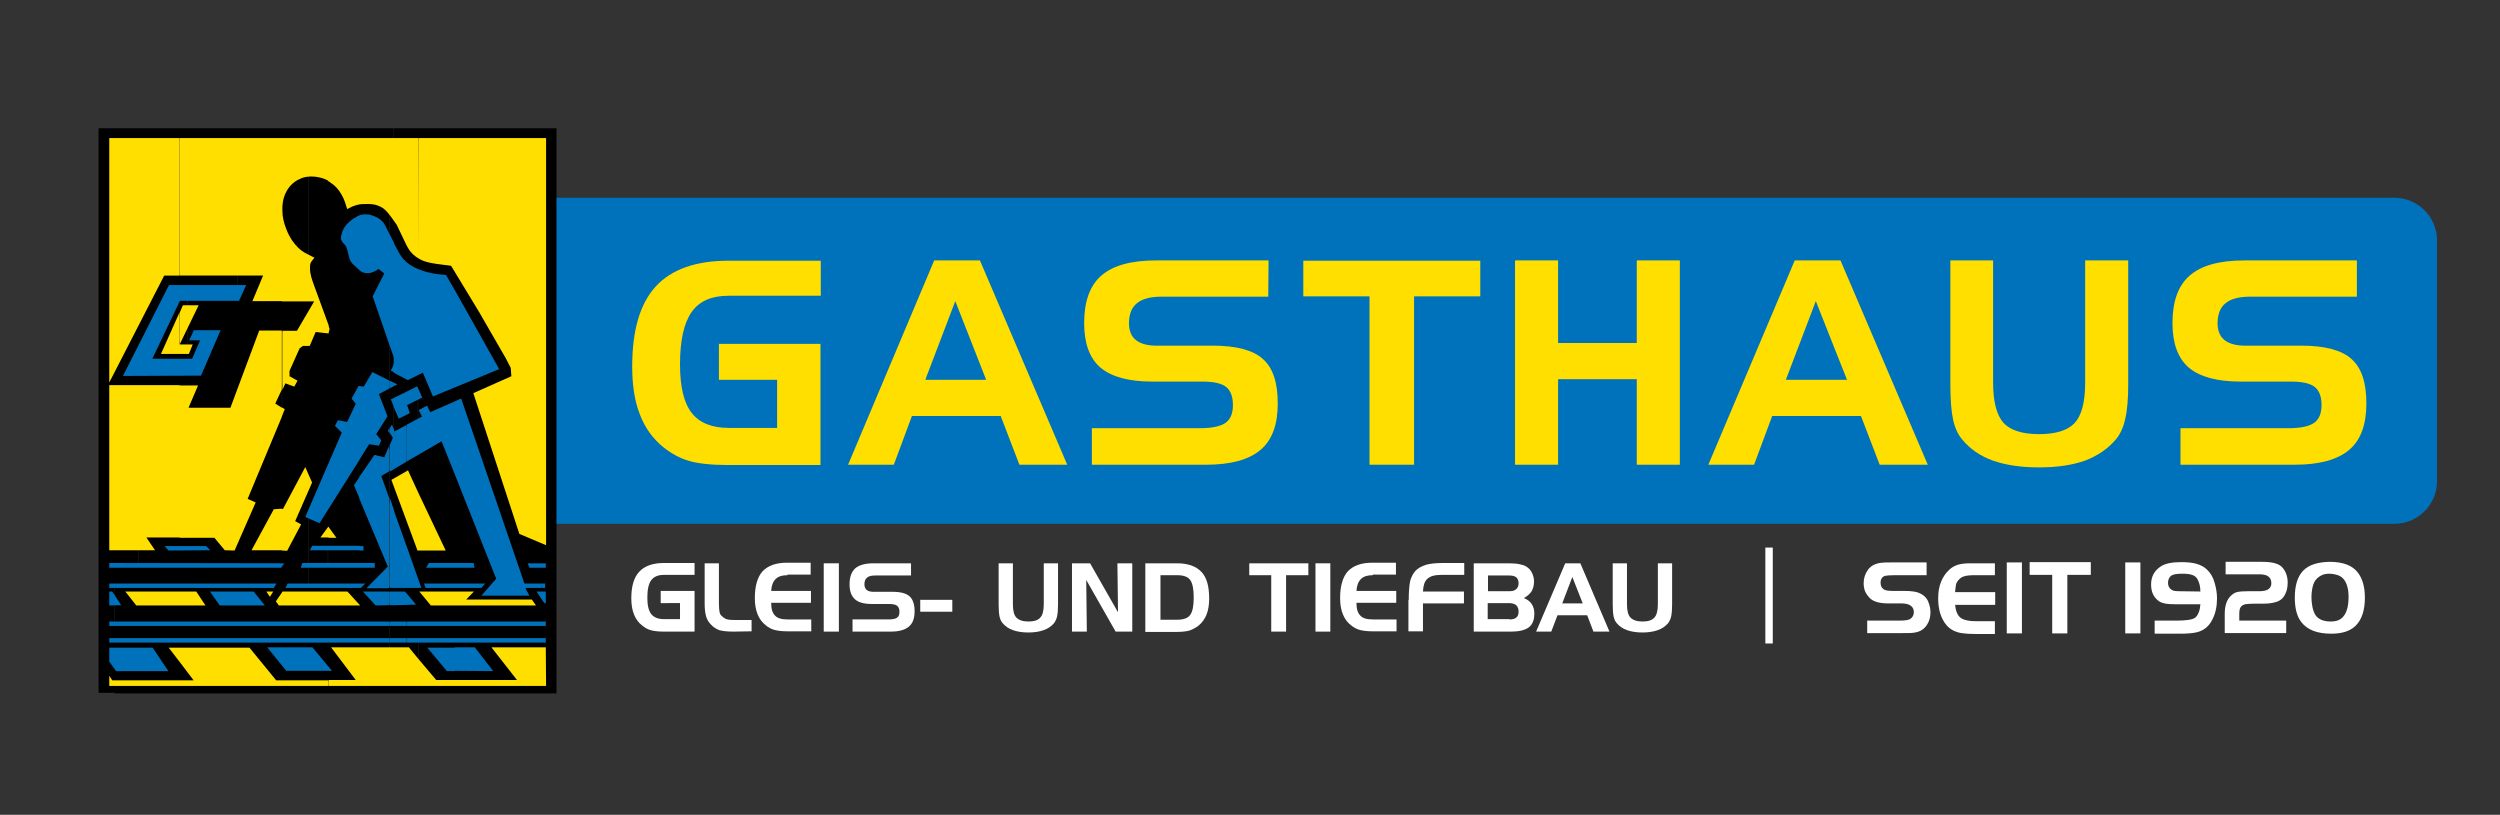
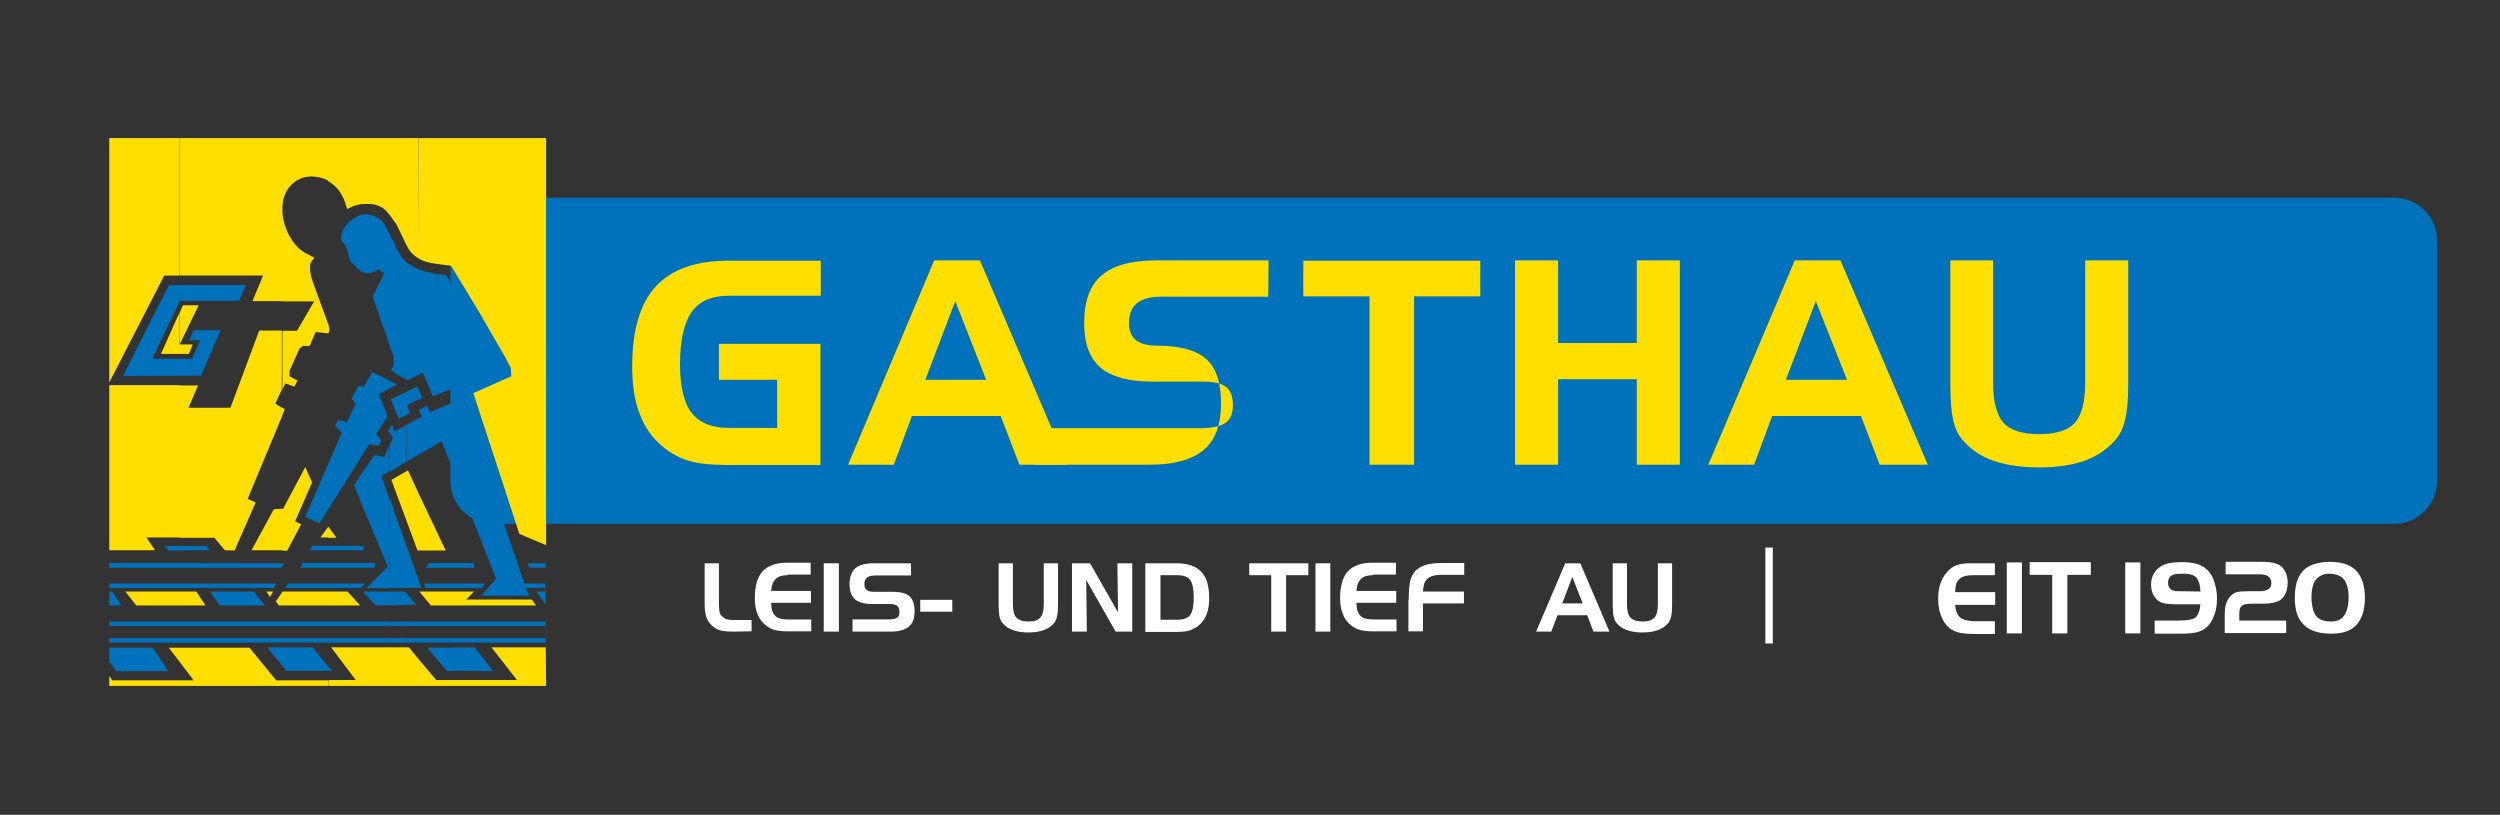
<svg xmlns="http://www.w3.org/2000/svg" version="1.1" id="Ebene_1" x="0px" y="0px" viewBox="0 0 841.9 274.4" style="enable-background:new 0 0 841.9 274.4;" xml:space="preserve">
  <rect x="0" y="0" width="841.9" height="274.4" fill="#333333" stroke="none" />
  <style type="text/css">
	.st0{fill:#0072BB;}
	.st1{fill:#FFDF00;}
	.st2{fill:#FFFFFF;}
	.st3{fill:#0072BC;}
</style>
  <path class="st0" d="M151.7,162c0,8,6.5,14.4,14.4,14.4h640.2c8,0,14.4-6.5,14.4-14.4V81c0-8-6.5-14.4-14.4-14.4H166.1  c-8,0-14.4,6.5-14.4,14.4L151.7,162L151.7,162z" />
  <path class="st1" d="M242.1,127.9v-12.1h34.2v40.8h-31.1c-5.7,0-10.2-0.5-13.2-1.4c-3.1-0.9-6-2.5-8.6-4.6c-3.5-2.8-6.2-6.5-7.9-11  c-1.8-4.5-2.6-9.9-2.6-16.2c0-12.1,2.6-21.1,7.9-26.9c5.3-5.8,13.5-8.7,24.5-8.7h31.1v11.8h-31.1c-5.7,0-9.8,1.8-12.4,5.5  c-2.6,3.7-3.9,9.6-3.9,17.6c0,7.5,1.3,13,3.9,16.3c2.6,3.4,6.8,5.1,12.5,5.1h16.3v-16.2L242.1,127.9L242.1,127.9z" />
  <path class="st1" d="M314.6,87.7H330l29.4,68.8h-16.1l-6.3-16.4h-29.9l-6.1,16.4h-15.4L314.6,87.7z M321.7,101.4l-10.1,26.5h20.5  L321.7,101.4z" />
-   <path class="st1" d="M427.1,99.9h-35.8c-3.8,0-6.6,0.7-8.4,2.2c-1.8,1.4-2.7,3.7-2.7,6.8c0,2.5,0.8,4.4,2.3,5.6s3.8,1.9,6.8,1.9  h19.1c7.9,0,13.6,1.5,16.9,4.5c3.4,3,5,8,5,15c0,7.1-1.9,12.3-5.8,15.6s-10,5-18.3,5h-38.5v-12.3H404c4.1,0,7-0.6,8.7-1.8  s2.5-3.2,2.5-6c0-2.9-0.8-4.9-2.3-6.1c-1.5-1.2-4.2-1.8-7.9-1.8h-17c-7.9,0-13.7-1.6-17.4-4.7c-3.7-3.2-5.5-8.2-5.5-15  c0-7.3,1.9-12.6,5.8-16s10-5.1,18.4-5.1h37.9L427.1,99.9L427.1,99.9z" />
+   <path class="st1" d="M427.1,99.9h-35.8c-3.8,0-6.6,0.7-8.4,2.2c-1.8,1.4-2.7,3.7-2.7,6.8c0,2.5,0.8,4.4,2.3,5.6s3.8,1.9,6.8,1.9  c7.9,0,13.6,1.5,16.9,4.5c3.4,3,5,8,5,15c0,7.1-1.9,12.3-5.8,15.6s-10,5-18.3,5h-38.5v-12.3H404c4.1,0,7-0.6,8.7-1.8  s2.5-3.2,2.5-6c0-2.9-0.8-4.9-2.3-6.1c-1.5-1.2-4.2-1.8-7.9-1.8h-17c-7.9,0-13.7-1.6-17.4-4.7c-3.7-3.2-5.5-8.2-5.5-15  c0-7.3,1.9-12.6,5.8-16s10-5.1,18.4-5.1h37.9L427.1,99.9L427.1,99.9z" />
  <path class="st1" d="M461.1,99.8h-22.2v-12h59.6v12h-22.3v56.7h-15V99.8H461.1z" />
  <path class="st1" d="M524.7,87.7v27.8h26.5V87.7h14.5v68.8h-14.5v-28.8h-26.5v28.8h-14.5V87.7H524.7z" />
  <path class="st1" d="M604.4,87.7h15.4l29.4,68.8H633l-6.3-16.4h-29.9l-6.1,16.4h-15.4L604.4,87.7z M611.5,101.4l-10.1,26.5H622  L611.5,101.4z" />
  <path class="st1" d="M671.2,87.7v41.2c0,6.4,1.2,10.9,3.5,13.5c2.3,2.5,6.3,3.8,12,3.8s9.7-1.3,12-3.8s3.5-7,3.5-13.5V87.7h14.5  v41.6c0,4.9-0.3,8.8-1,11.7c-0.6,2.9-1.7,5.2-3.1,6.9c-2.7,3.2-6.2,5.6-10.4,7.2c-4.2,1.5-9.3,2.3-15.5,2.3s-11.4-0.8-15.6-2.3  c-4.2-1.5-7.7-3.9-10.4-7.2c-1.4-1.7-2.4-3.9-3-6.7s-0.9-6.8-0.9-11.9V87.7H671.2z" />
-   <path class="st1" d="M793.7,99.9h-35.8c-3.8,0-6.6,0.7-8.4,2.2c-1.8,1.4-2.7,3.7-2.7,6.8c0,2.5,0.8,4.4,2.3,5.6s3.8,1.9,6.8,1.9H775  c7.9,0,13.6,1.5,16.9,4.5c3.4,3,5,8,5,15c0,7.1-1.9,12.3-5.8,15.6c-3.9,3.3-10,5-18.3,5h-38.5v-12.3h36.3c4.1,0,7-0.6,8.7-1.8  s2.5-3.2,2.5-6c0-2.9-0.8-4.9-2.3-6.1c-1.5-1.2-4.2-1.8-7.9-1.8h-17.1c-7.9,0-13.7-1.6-17.4-4.7c-3.7-3.2-5.5-8.2-5.5-15  c0-7.3,1.9-12.6,5.8-16c3.9-3.4,10-5.1,18.4-5.1h37.9L793.7,99.9L793.7,99.9z" />
-   <path class="st2" d="M222.5,203.1V199h11.4v13.7h-10.4c-1.9,0-3.4-0.2-4.4-0.5s-2-0.8-2.9-1.6c-1.2-0.9-2.1-2.2-2.7-3.7  c-0.6-1.5-0.9-3.3-0.9-5.4c0-4.1,0.9-7.1,2.7-9s4.5-2.9,8.2-2.9h10.4v4h-10.4c-1.9,0-3.3,0.6-4.2,1.8s-1.3,3.2-1.3,5.9  c0,2.5,0.4,4.3,1.3,5.5c0.9,1.1,2.3,1.7,4.2,1.7h5.5v-5.4H222.5z" />
  <path class="st2" d="M247,212.7c-2.2,0-3.8-0.2-4.8-0.5c-1-0.4-2-1-2.8-1.9c-0.8-0.8-1.3-1.7-1.6-2.7s-0.5-2.4-0.5-4.2v-13.7h4.8  v13.5c0,1.3,0.1,2.3,0.2,2.8c0.1,0.6,0.3,1,0.6,1.3c0.5,0.5,1,0.9,1.7,1.2c0.7,0.2,1.6,0.3,2.8,0.3h5.7v3.8L247,212.7L247,212.7z" />
  <path class="st2" d="M265.2,193.7c-1.8,0-3.1,0.4-4,1.3c-0.9,0.9-1.4,2.2-1.5,4h13.4v4h-13.4c0,2,0.4,3.4,1.3,4.3  c0.8,0.9,2.2,1.3,4.2,1.3h8v4H265c-1.8,0-3.2-0.2-4.3-0.5c-1-0.3-2-0.8-2.9-1.6c-1.2-0.9-2.1-2.2-2.7-3.7c-0.6-1.5-0.9-3.3-0.9-5.4  c0-4.1,0.9-7.1,2.6-9c1.8-1.9,4.5-2.9,8.2-2.9h8v4h-7.8V193.7z" />
  <path class="st2" d="M282.5,212.7h-5.1v-23h5.1V212.7z" />
  <path class="st2" d="M306.8,193.8h-12c-1.3,0-2.2,0.2-2.8,0.7c-0.6,0.5-0.9,1.2-0.9,2.3c0,0.8,0.3,1.5,0.8,1.9s1.3,0.6,2.3,0.6h6.4  c2.7,0,4.5,0.5,5.7,1.5c1.1,1,1.7,2.7,1.7,5c0,2.4-0.6,4.1-1.9,5.2c-1.3,1.1-3.3,1.7-6.1,1.7h-12.9v-4.1h12.1c1.4,0,2.4-0.2,2.9-0.6  c0.6-0.4,0.8-1.1,0.8-2c0-1-0.3-1.6-0.8-2s-1.4-0.6-2.7-0.6h-5.7c-2.7,0-4.6-0.5-5.8-1.6c-1.2-1.1-1.8-2.7-1.8-5  c0-2.4,0.6-4.2,1.9-5.4c1.3-1.1,3.3-1.7,6.1-1.7h12.7L306.8,193.8L306.8,193.8z" />
  <path class="st2" d="M309.9,202h10.8v4h-10.8V202z" />
  <path class="st2" d="M341.1,189.7v13.8c0,2.2,0.4,3.7,1.2,4.5c0.8,0.8,2.1,1.3,4,1.3s3.2-0.4,4-1.3c0.8-0.8,1.2-2.4,1.2-4.5v-13.8  h4.8v13.9c0,1.6-0.1,2.9-0.3,3.9c-0.2,1-0.6,1.7-1,2.3c-0.9,1.1-2.1,1.9-3.5,2.4s-3.1,0.8-5.2,0.8s-3.8-0.3-5.2-0.8  c-1.4-0.5-2.6-1.3-3.5-2.4c-0.5-0.6-0.8-1.3-1-2.2s-0.3-2.3-0.3-4v-13.9H341.1z" />
  <path class="st2" d="M361,189.7h6.1l9.4,16.5l-0.2-16.5h5v23h-5.6l-9.9-17.4l0.2,17.4h-5V189.7z" />
  <path class="st2" d="M385.9,189.7h10.5c3.7,0,6.4,1,8.2,2.9c1.8,1.9,2.6,4.9,2.6,9c0,2.1-0.3,3.9-0.9,5.4s-1.5,2.7-2.7,3.7  c-0.9,0.7-1.9,1.2-2.9,1.6c-1,0.3-2.5,0.5-4.3,0.5h-10.7v-23.1H385.9z M396.4,193.7h-5.6v15h5.6c2.1,0,3.6-0.5,4.4-1.6  s1.2-3,1.2-5.9c0-2.8-0.4-4.8-1.2-5.9C400,194.2,398.5,193.7,396.4,193.7z" />
  <path class="st2" d="M428.1,193.7h-7.4v-4h19.9v4h-7.5v19h-5V193.7z" />
  <path class="st2" d="M448,212.7h-5v-23h5V212.7z" />
  <path class="st2" d="M462.3,193.7c-1.8,0-3.1,0.4-4,1.3c-0.9,0.9-1.4,2.2-1.5,4h13.4v4h-13.4c0,2,0.4,3.4,1.3,4.3  c0.8,0.9,2.2,1.3,4.2,1.3h8v4h-8.2c-1.8,0-3.2-0.2-4.3-0.5c-1-0.3-2-0.8-2.9-1.6c-1.2-0.9-2.1-2.2-2.7-3.7s-0.9-3.3-0.9-5.4  c0-4.1,0.9-7.1,2.6-9c1.8-1.9,4.5-2.9,8.2-2.9h8v4h-7.8V193.7z" />
  <path class="st2" d="M474.4,202.1c0-2.9,0.2-5.1,0.5-6.5c0.4-1.4,1-2.5,1.8-3.4c0.9-0.9,2-1.5,3.5-2c1.5-0.4,3.3-0.6,5.5-0.6h7.4v4  h-7.8c-2.1,0-3.6,0.4-4.6,1.3c-1,0.9-1.4,2.3-1.5,4.3H493v4h-13.8v9.4h-4.9v-10.5H474.4z" />
-   <path class="st2" d="M509,212.7h-12.7v-23h11.8c1.5,0,2.7,0.1,3.6,0.3s1.7,0.4,2.3,0.8c0.8,0.5,1.5,1.2,1.9,2.1  c0.4,0.8,0.7,1.8,0.7,2.9c0,1.3-0.3,2.4-0.8,3.3c-0.6,0.9-1.4,1.6-2.6,2.3c1.2,0.5,2.1,1.2,2.6,2c0.6,0.9,0.9,1.9,0.9,3.2  c0,2.2-0.6,3.7-1.9,4.7C513.5,212.2,511.6,212.7,509,212.7z M501.1,193.8v5.3h7.1c1.1,0,1.9-0.2,2.4-0.7c0.5-0.4,0.8-1.1,0.8-2  s-0.3-1.6-0.8-2s-1.3-0.6-2.4-0.6H501.1z M508.3,208.6c1.1,0,1.9-0.2,2.4-0.7c0.5-0.4,0.7-1.1,0.7-2s-0.3-1.6-0.8-2.1  c-0.5-0.4-1.3-0.7-2.4-0.7H501v5.4h7.3V208.6z" />
  <path class="st2" d="M527.1,189.7h5.1l9.8,23h-5.4l-2.1-5.5h-10l-2.1,5.5h-5.1L527.1,189.7z M529.5,194.3l-3.4,8.9h6.9L529.5,194.3z  " />
  <g>
    <path class="st2" d="M547.9,189.7v13.8c0,2.2,0.4,3.7,1.2,4.5s2.1,1.3,4,1.3s3.2-0.4,4-1.3c0.8-0.8,1.2-2.4,1.2-4.5v-13.8h4.8v13.9   c0,1.6-0.1,2.9-0.3,3.9s-0.6,1.7-1,2.3c-0.9,1.1-2.1,1.9-3.5,2.4s-3.1,0.8-5.2,0.8c-2.1,0-3.8-0.3-5.2-0.8s-2.6-1.3-3.5-2.4   c-0.5-0.6-0.8-1.3-1-2.2s-0.3-2.3-0.3-4v-13.9H547.9z" />
  </g>
  <g>
-     <path d="M182.5,43.2h4.9v190.3h-4.9v-3h0.9l-0.1-11.9h-0.8V216h0.8v-0.5h-0.8v-5.1h0.8v-0.5h-0.8V201l0.8,1.2l0,0v-2.5h-0.8v-2.2   h0.7V197h-0.7v-6.5h0.8v-0.4h-0.8v-7.7l0.8,0.3V47.1h-0.8L182.5,43.2L182.5,43.2z M155,43.2h27.5V47H155V43.2L155,43.2z    M182.5,233.5H155v-3h27.5V233.5L182.5,233.5z M182.5,182.6v7.7h-4l0.2,0.4l0,0h3.8v6.5h-6.3L155,134.9v-5.8l12.4-5l-12.4-22v-8.3   l6.7,11l9,15.6l1.7,3.4l0.3,3.2l-12.7,5.7l15.2,46.7L182.5,182.6L182.5,182.6z M182.5,197.6H176l1.4,2.5h-14.3l0,0l4.5-5.1   L155,163.2v27h4l0.1,0.5H155v6.5h7.3l-0.4,0.5H155v2.2h3.4l-2.6,2.7h23l0.7,1l0,0H155v6.5h27.5V201l-0.8-1.2h0.8V197.6L182.5,197.6   z M182.5,210.4v5.1H155v-5.1H182.5L182.5,210.4z M182.5,216v2.7h-15.9l8.6,11H155v-4.1l10,0.1l-5.4-7H155V216H182.5z M140.8,43.2   H155V47h-14.2V43.2L140.8,43.2z M155,233.5h-14.2v-3H155V233.5L155,233.5z M155,93.8v8.3l-5.1-9l0,0c-1-0.1-1.9-0.1-2.9-0.2   c-1.9-0.2-3.8-0.7-5.6-1.4c-0.2-0.1-0.4-0.1-0.6-0.2v-4.7c0.4,0.2,0.7,0.4,1,0.6c1.7,0.9,3.6,1.2,5.4,1.5c1.7,0.2,3.3,0.4,4.9,0.7   l0,0L155,93.8L155,93.8z M155,129.1v5.8l0,0l-10.3,4.7l-1.1-2.2l-2,1l1.1,2.1l-1.9,1V134l0.8-0.4l-0.8-1.8v-6.1l1.9-0.9l3.4,8l0,0   L155,129.1L155,129.1z M155,163.2v27h-10.3l-0.3,0.5l0,0H155v6.5h-11.6l0.2,0.5l0,0H155v2.2h-12.7l3.1,3.7h9.6v6.5h-14.2v-12.3h0.4   l-0.4-1.2v-11.7l0.1,0.3l0,0h8.3l-8.5-17.8V153l8.2-4.7L155,163.2L155,163.2z M155,210.4v5.1h-14.2v-5.1H155L155,210.4z M155,216   v2.7h-10l0,0l5.8,6.9h4.3v4.1h-8.3l-5.9-7V216H155z M132.5,43.2h8.3V47h-8.3V43.2L132.5,43.2z M140.8,233.5h-8.3v-3h8.3V233.5   L140.8,233.5z M140.8,86.5v4.7c-2.1-0.8-4.1-2-5.4-3.7c-0.9-1-1.5-2.1-2.1-3.3l0,0l-0.8-1.6v-9.3c0.6,0.8,1.1,1.6,1.6,2.3l0,0   l3.2,6.7l0,0c0.3,0.6,0.7,1.2,1.1,1.8C139,85.1,139.8,85.8,140.8,86.5L140.8,86.5z M140.8,125.8v6.1l-0.5-1l-7.8,3.9v-5.1l0.1-0.1   l-0.1-0.1v-4.7l4.9,2.7L140.8,125.8L140.8,125.8z M140.8,134.2l-4.3,2.1l0.9,2.7l-2.9,1.5l0,0l-2.1-4.9v10.3l0.1,0.3l8.2-4.3v-7.7   H140.8z M140.8,152.7v14.4l-3.8-7.9l-4.6,2.6v-4.3L140.8,152.7L140.8,152.7z M140.8,184.6l-8.3-22.4v10.7l8.3,23.4V184.6   L140.8,184.6z M140.8,197.6v12.3h-8.3v-6.6l6.6-0.1l0,0l-2.9-3.4h-3.7v-2.2H140.8L140.8,197.6z M140.8,210.4v5.1h-8.3v-5.1H140.8   L140.8,210.4z M140.8,216v6.7l-3.4-4h-4.9V216H140.8L140.8,216z M132.5,148.1v-1.2l0.3,0.5L132.5,148.1L132.5,148.1z M132.5,124.1   v-5.6l0.4,1.3l0,0c0.1,0.8,0.3,1.6,0.2,2.4C133,122.9,132.8,123.5,132.5,124.1z M131.2,43.2h1.2V47h-1.2V43.2L131.2,43.2z    M132.5,233.5h-1.2v-3h1.2V233.5L132.5,233.5z M132.5,73.3v9.3l-1.2-2.4v-8.5l0.1,0.1C131.7,72.3,132.1,72.8,132.5,73.3L132.5,73.3   z M132.5,118.5v5.6c-0.1,0.2-0.2,0.4-0.3,0.6l0,0l0.3,0.1v4.7l-1.2-0.7v-13.9L132.5,118.5L132.5,118.5z M132.5,129.6v5.1l-0.2,0.1   l0.2,0.6v10.3l-0.7-1.6l-0.6,0.9v-14.7L132.5,129.6L132.5,129.6z M132.5,146.9l-0.5-0.8l-0.8-0.9v5.9l1.2-2.9v-1.3H132.5z    M132.5,157.5v4.3l-0.1,0.1l0.1,0.4V173l-1.2-3.5v-11.3L132.5,157.5L132.5,157.5z M132.5,197.6v2.2h-1.2v-2.2H132.5L132.5,197.6z    M132.5,203.3v6.6h-1.2v-6.6H132.5L132.5,203.3z M132.5,210.4v5.1h-1.2v-5.1H132.5L132.5,210.4z M132.5,216v2.7h-1.2V216H132.5   L132.5,216z M131.2,190.9v-0.2V190.9L131.2,190.9z M120,43.2h11.3V47H120V43.2L120,43.2z M131.2,233.5H120v-3h11.3v3H131.2z    M131.2,71.7v8.5l-1.6-3.2l0,0c-0.4-0.7-0.8-1.4-1.3-2c-0.7-0.8-1.7-1.3-2.7-1.7c-1-0.4-2.1-0.6-3.1-0.5c-0.9,0.1-1.8,0.5-2.6,1v-5   c0.1,0,0.2-0.1,0.4-0.1c1-0.3,2.2-0.3,3.3-0.3c0.7,0,1.4,0,2.1,0.1c0.9,0.1,1.9,0.4,2.7,0.8C129.5,69.8,130.4,70.7,131.2,71.7   L131.2,71.7z M131.2,114.9v13.9l-5.6-2.8l-2.8,4.8l-1.9-0.2l-1,1.8v-43c0.1,0.1,0.2,0.2,0.3,0.3c0.7,0.6,1.2,1.2,2,1.6   c0.7,0.3,1.6,0.4,2.3,0.2c0.7-0.1,1.4-0.4,2-0.8c0.3-0.2,0.6-0.3,0.9-0.6l0,0l2.5,2l-4,7.9L131.2,114.9L131.2,114.9z M131.2,130.3   l-4.2,2.2l3,7.7l-3.9,6.1l1.8,2.1l-0.6,1.1l-3.2-0.5l-4.2,6.7v7.4l6.4-9.3l3.4,0.8l1.5-3.6v-5.9V145v-0.1L131.2,130.3L131.2,130.3z    M131.2,158.2v11.3l-3.3-9.3L131.2,158.2L131.2,158.2z M131.2,190.7L120,164v20.4h1.9v0.5H120v5.2h5.7v0.6H120v6.3h1.8l-0.5,0.5   H120v5.6l0.2,0.2H120v6.5h11.3v-6.6l-4.5,0.1l-3.4-3.7h7.9v-2.2h-6.6l6.6-6.7v0H131.2z M131.2,210.4v5.1H120v-5.1H131.2   L131.2,210.4z M131.2,216v2.7H120V216H131.2L131.2,216z M120,229.7v-1l0.7,1H120L120,229.7z M120,136.7v-1l0.3,0.4L120,136.7z    M110.4,43.2h9.6V47h-9.6V43.2L110.4,43.2z M120,233.5h-9.6v-3h9.6V233.5L120,233.5z M120,68.7v5c-0.2,0.1-0.5,0.3-0.8,0.5   c-1,0.7-2,1.6-2.7,2.5c-0.5,0.7-0.8,1.5-1.1,2.4c-0.1,0.6-0.2,1.2,0,1.7s0.7,0.8,1.1,1.3c0.3,0.4,0.6,0.9,0.7,1.4   c0.2,0.7,0.4,1.3,0.6,2c0.1,0.8,0.3,1.6,0.7,2.3c0.3,0.6,0.9,1.1,1.5,1.6v43l-1.1,1.9l1.1,1.3v1l-2.9,6.1l-3.1-0.6l-0.7,1.2   l2.2,2.2l-5.2,12.1v-46.2l0.2-0.7l-0.2-0.4v-50c0.5,0.2,0.9,0.5,1.3,0.8c1.6,1,3,2.5,3.9,4.2c0.8,1.4,1.2,3,1.7,4.5   C118.2,69.4,119.1,69,120,68.7L120,68.7z M120,155.7l-9.6,15.1v7.6l0.2-0.3l0,0l1.8,2.4h-2v3.8h9.6V164l-0.2-0.5l0.2-0.3V155.7   L120,155.7z M120,184.9v5.2h-9.6v-5.2H120L120,184.9z M120,190.7v6.3h-9.6v-6.3H120L120,190.7z M120,197.6v5.6l-3.2-3.4h-6.4v-2.2   L120,197.6L120,197.6z M120,203.4v6.5h-9.6v-6.5H120L120,203.4z M120,210.4v5.1h-9.6v-5.1H120L120,210.4z M120,216v2.7h-7.5l7.5,10   v1h-9.6v-4.2h0.4l-0.4-0.5v-9H120z M103.9,43.2h6.5V47h-6.5V43.2L103.9,43.2z M110.4,233.5h-6.5v-3h6.5V233.5L110.4,233.5z    M110.4,60.3v50.1l-5.1-14l0,0c-0.6-1.7-1.2-3.4-1.3-5.1v-2c0-0.3,0.1-0.6,0.2-0.8c0.2-0.5,0.6-1,1-1.4c-0.4-0.2-0.8-0.4-1.2-0.6   V59c0.8-0.1,1.5,0,2.3,0C107.6,59.2,109,59.6,110.4,60.3L110.4,60.3z M110.4,111.5v46.2l-6.5,14.9v-9l0.5-1.2l-0.5-1.2V116l2-4.7   l4.4,0.5L110.4,111.5L110.4,111.5z M110.4,170.9l-3,4.8l0,0l-3.4-1.5v16h6.5V185h-5.3l0,0l0.3-0.5h5v-3.8H109l1.5-2.1L110.4,170.9   L110.4,170.9z M110.4,190.7v6.3h-6.5v-6.3H110.4L110.4,190.7z M110.4,197.6v2.2h-6.5v-2.2H110.4L110.4,197.6z M110.4,203.4v6.5   h-6.5v-6.5H110.4L110.4,203.4z M110.4,210.4v5.1h-6.5v-5.1H110.4L110.4,210.4z M110.4,216v9.1l-5.4-6.4h-1.1V216H110.4L110.4,216z    M110.4,225.5v4.2h-6.5v-4.2H110.4L110.4,225.5z M103.9,105.3l2.6-4.4h-2.6V105.3z M95,43.2h8.9V47H95V43.2L95,43.2z M103.9,233.5   H95v-3h8.9V233.5L103.9,233.5z M103.9,59v27.3c-0.3-0.2-0.6-0.3-0.9-0.5c-1-0.6-2-1.3-2.9-2.1c-0.8-0.8-1.5-1.6-2.1-2.5   c-0.9-1.2-1.6-2.6-2.1-4c-0.4-1-0.7-2-0.9-3v-7.4c0.2-0.7,0.5-1.4,0.8-2.1c1-2.2,2.8-4,4.9-4.9C101.7,59.4,102.8,59.1,103.9,59   L103.9,59z M103.9,89.3v2c0-0.3-0.1-0.6-0.1-0.8C103.8,90,103.8,89.6,103.9,89.3L103.9,89.3z M103.9,100.9v4.4l-3.8,6.5H95v-10.9   H103.9L103.9,100.9z M103.9,116v45.3l-1.3-2.8l-7.1,13.4l-0.6,0.1v-33.2l0.2-0.6l-0.2-0.2v-8.2l0.6-1.3l3.1,1.2l0.7-1.2l-2.5-1.4   v-2.2l3.5-7.8l1.4-0.9L103.9,116L103.9,116L103.9,116z M103.9,163.7l-5.3,12l2,1.1l-4.3,8.1H95v15.4l0.4-0.5h8.5v-2.2h-7l0,0   l0.2-0.5h6.7v-6.3H102l0,0l0.2-0.6h1.7v-16l-0.6-0.2l0.6-1.2L103.9,163.7L103.9,163.7z M103.9,203.4v6.5H95v-6.5H103.9L103.9,203.4   z M103.9,210.4v5.1H95v-5.1H103.9L103.9,210.4z M103.9,216v2.7H95V216H103.9L103.9,216z M103.9,225.5v4.2H95v-6.2l1.6,2l0,0H103.9z    M79.9,43.2H95V47H79.9V43.2L79.9,43.2z M95,233.5H79.9v-3H95V233.5L95,233.5z M95,66.9v7.4c-0.2-1.1-0.4-2.2-0.4-3.3   C94.5,69.6,94.6,68.3,95,66.9L95,66.9z M95,100.9v10.9h-7.3l-7.8,20.8v-31.7h0.3l2-4.3H80v-4.3h9.4l-3.6,8.6H95L95,100.9z    M95,129.7l-2.9,6.4L95,138V129.7L95,129.7z M95,138.7v33.2l-2.5,0.2l-6.9,12.8l0,0H95v15.4l-1.6,2.2l0.7,0.9l0,0H95v6.5H79.9v-6.5   h8.2l0,0l-3-3.7h-5.2v-2.2h12l0.3-0.5H79.9v-6.3h14.5l0.3-0.5H79.8v-8.1l5.5-12.5l-2.7-1.3L95,138.7L95,138.7z M95,210.4v5.1H79.9   v-5.1H95L95,210.4z M95,216v2.7h-3.9l3.9,4.8v6.2h-2.3l-9-11h-3.8V216H95z M63.1,43.2h16.8V47H63.1V43.2L63.1,43.2z M79.9,233.5   H63.1v-3h16.8L79.9,233.5L79.9,233.5z M79.9,92.3v4.3H63.1v-4.3H79.9L79.9,92.3z M79.9,100.9v31.7l-1.9,5.2H63.1V137l2.8-6.6h-2.8   v-4.2h4.4l6.2-14.3h-7.9l-1.2,2.4h3.6l-3.1,7.2h-2v-2.7h0.1l0.9-2.2h-0.9v-7.1l2.9-6h-2.9v-2.6H79.9L79.9,100.9z M79.9,182.1v8.1   H63.1v-5.3l6.6-0.1l-0.4-0.4h-6.2v-3.8h9.3l0,0l3.6,4.2l2.7,0.1L79.9,182.1L79.9,182.1z M79.9,190.7v6.3H63.1v-6.3H79.9L79.9,190.7   z M79.9,197.6v2.2h-8.1l2.6,3.7H80v6.5H63.1v-6.5h5.2l-2.5-3.7h-2.7v-2.2H79.9L79.9,197.6z M79.9,210.4v5.1H63.1v-5.1H79.9   L79.9,210.4z M79.9,216v2.7H63.1V216H79.9L79.9,216z M63.1,229.7v-4.1l3.1,4.1H63.1z M46.5,43.2h16.6V47H46.5V43.2L46.5,43.2z    M63.1,233.5H46.5v-3h16.6V233.5L63.1,233.5z M63.1,92.3v4.3h-5.9l-10.7,21.1v-8.9L55,92.3H63.1L63.1,92.3z M63.1,100.9h-2.8   l-9.7,20.5h12.5v-2.7h-8.2l0,0l6.9-15.3h1.3V100.9L63.1,100.9z M63.1,109.5l-3.4,7.1h3.4V109.5L63.1,109.5z M63.1,126.1v4.2H46.5   v-4.2L63.1,126.1L63.1,126.1z M63.1,137v0.8h-0.3L63.1,137L63.1,137z M63.1,180.6v3.8h-6.5l0.5,0.5l0,0h6.1v5.3H46.6V185h4.8   l-2.9-4.3h14.6V180.6z M63.1,190.7v6.3H46.5v-6.3H63.1L63.1,190.7z M63.1,197.6v2.2H46.5v-2.2H63.1L63.1,197.6z M63.1,203.4v6.5   H46.5v-6.5H63.1L63.1,203.4z M63.1,210.4v5.1H46.5v-5.1H63.1L63.1,210.4z M63.1,216v2.7h-5.3l5.3,7v4.1H46.5v-4.2h9.2l-4.6-6.9   h-4.6V216H63.1z M38.6,43.2h7.9V47h-7.9V43.2L38.6,43.2z M46.5,233.5h-7.9v-3h7.9V233.5L46.5,233.5z M46.5,108.8v8.9l-4.4,8.5l0,0   h4.4v4.2h-7.9v-6.2L46.5,108.8L46.5,108.8z M46.5,184.9v5.2h-7.9v-5.2H46.5L46.5,184.9z M46.5,190.7v6.3h-7.9v-6.3H46.5L46.5,190.7   z M46.5,197.6v2.2h-3.2l2.9,3.7l0,0h0.4v6.5h-7.9v-6.5H40l-1.3-2v-3.8L46.5,197.6L46.5,197.6z M46.5,210.4v5.1h-7.9v-5.1H46.5   L46.5,210.4z M46.5,216v2.7h-7.9V216H46.5L46.5,216z M46.5,225.5v4.2h-7.9v-5.2l0.7,1H46.5z M33.2,233.5V43.2h5.4V47h-1.3v79.6   l1.3-2.6v6.2h-1.3v54.6h1.3v5.2h-1.3v0.6l0,0h1.3v6.3h-1.3v0.5l0,0h1.3v3.8l-1.1-1.6h-0.2v3.6l0,0h1.3v6.5h-1.3v0.5l0,0h1.3v5.1   h-1.3v0.5l0,0h1.3v2.7h-1.3l0,0v4l1.3,1.8v5.2h-1.1l-0.2-0.4v1.2l0,0h1.3v3h-5.4V233.5z" />
-   </g>
+     </g>
  <g>
    <path class="st1" d="M140.9,231h43l-0.1-13h-18.3l8.6,11h-27.2l-6-7.1V231L140.9,231z M140.9,185.4V166l9.2,19.4H140.9L140.9,185.4   z M140.9,87c0.2,0.1,0.4,0.2,0.7,0.4c1.7,0.9,3.7,1.2,5.6,1.5c1.6,0.2,3.1,0.4,4.7,0.6l0,0l9.4,15.5l9,15.6l1.7,3.3l0.2,2.8   l-12.8,5.7l15.5,47.4l9,3.8V46.5H141L140.9,87L140.9,87z M180.5,203.9l-1.4-2H157l2.6-2.7h-18.4l3.9,4.7H180.5L180.5,203.9z    M110.6,231h30.3v-9.1l-3.2-3.9h-26.2l8.3,11h-9.1v2H110.6z M140.9,46.5V87c-1.2-0.7-2.2-1.6-3-2.7c-0.4-0.6-0.8-1.3-1.1-1.9l0,0   l-3.2-6.7l0,0c-0.9-1.2-1.7-2.5-2.7-3.7c-0.8-1-1.7-1.9-2.8-2.4c-0.8-0.4-1.7-0.7-2.6-0.8c-0.7-0.1-1.4-0.1-2-0.1   c-1.1,0-2.1,0-3.2,0.3c-1.2,0.3-2.3,0.8-3.4,1.4c-0.5-1.7-1-3.4-1.9-4.9c-0.9-1.6-2.1-3-3.7-4c-0.2-0.2-0.5-0.4-0.8-0.5V46.5H140.9   L140.9,46.5z M140.9,166v19.4h-0.3l0,0l-8.8-23.8l5.6-3.2L140.9,166L140.9,166z M110.6,203.9v-4.7h6.4l4.3,4.7H110.6L110.6,203.9z    M110.6,181.1v-3.7l2.7,3.7H110.6L110.6,181.1z M110.6,112.3v-2.7l0.4,1.2L110.6,112.3L110.6,112.3z M94.9,231h15.7v-1.9H94.9V231   L94.9,231z M110.6,46.5v14.4c-1.3-0.8-2.9-1.2-4.5-1.4c-1.8-0.2-3.6,0-5.2,0.8c-2.1,0.9-3.8,2.7-4.7,4.7c-0.9,1.9-1.2,3.9-1.1,6   c0,2.1,0.5,4.1,1.3,6.1c0.5,1.4,1.2,2.7,2,3.9c0.6,0.9,1.3,1.7,2,2.4c0.8,0.8,1.8,1.5,2.8,2c0.9,0.5,1.8,0.9,2.7,1.4   c-0.5,0.6-1,1.1-1.3,1.8c-0.2,0.5-0.2,1.2-0.2,1.8c0,2,0.7,3.9,1.4,5.8l0,0l4.9,13.4v2.7l-4.4-0.5l-2,4.7H102l-1.1,0.8l-3.4,7.6   v1.8l2.7,1.5l-1.1,2l-3-1.1l-1,2.2v-19.9h4.9l5.8-9.9H94.9v-55H110.6L110.6,46.5z M110.6,177.3v3.7h-2.7L110.6,177.3L110.6,177.3   L110.6,177.3L110.6,177.3z M110.6,199.2v4.7H94.9v-4.3l0.2-0.4H110.6L110.6,199.2z M94.9,185.4v-14h0.4l7.5-14.1l2.3,5.2l-5.7,13   l2,1.1l-4.7,8.9L94.9,185.4L94.9,185.4z M94.9,140.3v-3.1l1,0.6L94.9,140.3z M60.5,231h34.4v-1.9H93l-9-11H60.5v4.8l4.7,6.2h-4.7   L60.5,231L60.5,231z M94.9,46.5v54.9H85l3.6-8.6h-28V46.5H94.9L94.9,46.5z M94.9,111.3v19.9l-2.2,4.7l2.2,1.4v3.1L83.4,168l2.7,1.2   L79,185.4l-3.3-0.1l-3.5-4.2l0,0H60.5v-51.3h6.2l-3.2,7.5h14.1l9.7-26L94.9,111.3L94.9,111.3z M94.9,171.3l-2.7,0.2l-7.5,13.8l0,0   h10.2V171.3L94.9,171.3z M94.9,199.6v4.3h-1l0,0l-1-1.4L94.9,199.6L94.9,199.6z M60.5,203.9v-4.7h5.6l3.1,4.7H60.5L60.5,203.9z    M60.5,119.2V116l6.4-13.2h-5.3l-1,2.3V116h4.3l-1.3,3.2L60.5,119.2L60.5,119.2z M90.9,201l1.1-1.8h-2.3L90.9,201L90.9,201z    M36.8,231h23.7v-1.9H37.8l-1-1.5V231L36.8,231L36.8,231z M60.5,218.1h-3.7l3.7,4.8V218.1L60.5,218.1z M60.5,46.5v46.3h-5.2   l-18.5,36V46.5H60.5L60.5,46.5z M60.5,105.1l-6.3,14.1l0,0h6.3V116V105.1L60.5,105.1z M60.5,129.7V181H49.3l2.9,4.3H36.8v-55.6   L60.5,129.7L60.5,129.7z M60.5,199.2v4.7H45.9l0,0l-3.7-4.7H60.5z" />
  </g>
  <g>
    <path class="st3" d="M182.2,216.4v-1.5h1.6v1.5H182.2L182.2,216.4z M182.2,210.8v-1.5h1.6v1.5H182.2L182.2,210.8z M182.2,201.5   v-2.3h1.6v3.9h-0.5l0,0L182.2,201.5L182.2,201.5z M182.2,198v-1.5h1.4v1.5H182.2L182.2,198z M182.2,191.2v-1.5h1.6v1.5H182.2z    M182.2,189.7v1.5h-3.9l0,0l-0.6-1.5H182.2L182.2,189.7z M182.2,196.5h-5.6l-21.3-62.3l-2.2,1v24.4l14,35.3l-5,5.7l0,0h16.2   l-1.4-2.6h5.4L182.2,196.5L182.2,196.5z M182.2,199.2v2.3l-1.5-2.3H182.2L182.2,199.2z M182.2,209.3v1.5h-29.1v-1.5H182.2   L182.2,209.3z M182.2,214.9v1.5h-29.1v-1.5H182.2L182.2,214.9z M153.1,225.9V218h6.8l6.2,8L153.1,225.9L153.1,225.9z M153.1,198   v-1.5h10.3l-1.3,1.5H153.1L153.1,198z M153.1,191.2v-1.6h6.4l0.3,1.6H153.1L153.1,191.2z M153.1,130.5V97.6l15,26.7L153.1,130.5z    M153.1,97.6v32.9l-7.3,3l0,0l-3.4-8l-5,2.5l-0.5-0.2V88.3c1.3,1.1,3,2,4.7,2.6c1.8,0.7,3.6,1.1,5.5,1.4c1,0.1,2.1,0.2,3.1,0.3l0,0   L153.1,97.6L153.1,97.6z M153.1,135.2v24.4l-4.4-11l-11.7,6.8V143l5.1-2.7l-1.1-2.2l2.8-1.5l1.1,2.2L153.1,135.2L153.1,135.2z    M153.1,189.6v1.6h-9.6l0,0l0.9-1.6H153.1L153.1,189.6z M153.1,196.5v1.5h-9.8l0,0l-0.5-1.5H153.1L153.1,196.5z M153.1,209.3v1.5   H137v-1.5H153.1L153.1,209.3z M153.1,214.9v1.5H137v-1.5H153.1L153.1,214.9z M153.1,218.1v7.9h-2.6l-6.6-7.9l0,0H153.1L153.1,218.1   z M136.9,203.7v-3.9l3.2,3.8l0,0L136.9,203.7L136.9,203.7z M136.9,198v-14.2l5,14.2H136.9L136.9,198z M136.9,139.7l1.1-0.6   l-0.9-2.7l5.1-2.5l-1.7-3.8l-3.6,1.8L136.9,139.7L136.9,139.7z M136.9,88.3v39.5l-4.3-2.3V81.8l1.1,2.1l0,0c0.6,1.1,1.2,2.2,2,3.2   C136.1,87.5,136.5,87.9,136.9,88.3L136.9,88.3z M136.9,131.9v7.8l-2.6,1.3l0,0l-1.7-3.9V134L136.9,131.9L136.9,131.9z M136.9,143.1   v12.4l-4.3,2.5v-13.2l0.2,0.5L136.9,143.1L136.9,143.1z M136.9,183.9V198h-4.3v-26.2L136.9,183.9L136.9,183.9z M136.9,199.8v3.9   l-4.3,0.1v-4.6h3.7L136.9,199.8L136.9,199.8z M136.9,209.3v1.5h-4.3v-1.5H136.9L136.9,209.3z M136.9,214.9v1.5h-4.3v-1.5H136.9   L136.9,214.9z M132.7,130v-1.1l1.1,0.6L132.7,130z M132.7,81.8v43.6l-1.1-0.6l0,0c0.5-0.9,0.9-1.7,1-2.7c0.1-0.7,0-1.4-0.1-2.1l0,0   l-1.3-3.7V78.9L132.7,81.8L132.7,81.8z M132.7,128.9v1.1l-1.4,0.8v-2.6L132.7,128.9L132.7,128.9z M132.7,134v3.1l-1.1-2.6   L132.7,134L132.7,134z M132.7,144.8V158l-1.4,0.8v-9l1-2.4l-0.6-1l-0.4-0.5v-1.8l0.7-1.1L132.7,144.8L132.7,144.8z M132.7,171.9   V198h-1.4v-30.3L132.7,171.9L132.7,171.9z M132.7,199.2v4.6h-1.4v-4.6H132.7L132.7,199.2z M132.7,209.3v1.5h-1.4v-1.5H132.7   L132.7,209.3z M132.7,214.9v1.5h-1.4v-1.5H132.7z M131.2,78.9v37.4l-5.7-16.5l3.9-7.7l-1.9-1.5l0,0c-0.2,0.1-0.4,0.2-0.6,0.4   c-0.7,0.4-1.4,0.7-2.1,0.9c-0.9,0.2-1.9,0.1-2.7-0.2c-0.4-0.2-0.7-0.4-1-0.6V72.5c0.5-0.2,0.9-0.3,1.4-0.3c1.1-0.1,2.2,0.1,3.3,0.5   c1.1,0.4,2.1,1,2.9,1.8c0.6,0.6,1,1.4,1.4,2.2l0,0L131.2,78.9L131.2,78.9z M131.2,128.2v2.6l-3.6,1.9l2.9,7.5l-3.8,6l1.7,2.1   l-0.8,1.8l-3.3-0.5l-3.3,5.3V130l1.5,0.2l2.9-4.9L131.2,128.2L131.2,128.2z M131.2,144.1l-0.6,1l0.6,0.8V144.1L131.2,144.1z    M131.2,149.8l-1.8,4.2l-3.3-0.8l-5.1,7.4v7.3l9.6,22.9l-7.2,7.3h7.7v-30.3l-2.7-7.5l2.7-1.6v-8.9H131.2z M131.2,199.2v4.6   l-4.7,0.1l-4.3-4.7L131.2,199.2L131.2,199.2z M131.2,209.3v1.5H121v-1.5H131.2L131.2,209.3z M131.2,214.9v1.5H121v-1.5H131.2   L131.2,214.9z M121.1,198v-1.5h1.9l-1.5,1.5H121.1L121.1,198z M121.1,191.2v-1.6h5.1v1.6H121.1L121.1,191.2z M121.1,185.4v-1.5h1.3   v1.5H121.1z M36.8,203.9l4-0.1l-3-4.6h-1V203.9L36.8,203.9L36.8,203.9z M121.1,72.5V91c-0.4-0.3-0.8-0.7-1.1-1   c-0.7-0.7-1.5-1.2-1.9-2c-0.4-0.7-0.6-1.6-0.8-2.4c-0.1-0.7-0.3-1.3-0.5-1.9c-0.2-0.5-0.3-0.9-0.7-1.3c-0.4-0.5-0.9-0.9-1.1-1.4   c-0.3-0.6-0.2-1.4,0-2c0.2-1,0.6-1.8,1.1-2.6c0.7-1,1.7-1.9,2.8-2.7C119.6,73.3,120.3,72.8,121.1,72.5L121.1,72.5z M121.1,130v24.8   l-13.5,21.4l0,0l-4.8-2.1l12.3-28.4l-2.3-2.3l1-1.9l3.1,0.6l2.9-6.1l-1.4-1.8l2.4-4.3L121.1,130L121.1,130z M121.1,160.6l-1.9,2.8   l1.9,4.5V160.6L121.1,160.6z M121.1,183.8v1.5h-16.8l0,0l0.9-1.5H121.1L121.1,183.8z M121.1,189.6v1.6h-19.8l0,0l0.5-1.6H121.1   L121.1,189.6z M121.1,196.5v1.5h-25l0,0l0.8-1.5H121.1L121.1,196.5z M121.1,209.3v1.5H36.8l0,0v-1.5H121.1L121.1,209.3z    M121.1,214.9v1.5H36.8l0,0v-1.5H121.1L121.1,214.9z M36.8,218.1v4.7l2.3,3.2h17.6l-5.3-7.9H36.8L36.8,218.1L36.8,218.1z    M96.4,225.9h15.4l-6.6-7.9H90L96.4,225.9L96.4,225.9L96.4,225.9z M89.2,203.9l-3.8-4.7H70.7l3.3,4.7H89.2L89.2,203.9L89.2,203.9z    M36.8,198h55.4l0.9-1.5H36.8V198L36.8,198L36.8,198z M36.8,191.2h57.9l1-1.5l-58.9-0.1L36.8,191.2L36.8,191.2L36.8,191.2z    M56.8,185.4l14-0.1l-1.4-1.4h-14L56.8,185.4L56.8,185.4L56.8,185.4z M41.4,126.6L56.9,96h26l-2.4,5.3H60.6l-9.3,19.5h13.4l2.7-6.2   h-3.7l1.6-3.4h9l-6.6,15.3L41.4,126.6L41.4,126.6z" />
  </g>
  <g>
-     <path class="st2" d="M628.8,213.3V209h10.9c1.8,0,2.9-0.2,3.5-0.5c0.8-0.5,1.3-1.3,1.3-2.3c0-1.2-0.5-2-1.5-2.5   c-0.6-0.3-1.5-0.5-2.7-0.5h-4.4c-2.7,0-4.7-0.5-5.9-1.5c-0.7-0.6-1.3-1.4-1.8-2.3c-0.4-0.9-0.6-1.9-0.6-3c0-1.7,0.5-3.2,1.5-4.6   c1-1.3,2.5-2.1,4.6-2.3c0.7-0.1,1.8-0.1,3.2-0.1h11.9v4.3h-10.7c-1.6,0-2.7,0.1-3.2,0.2c-1.1,0.3-1.6,1.1-1.6,2.4   c0,1.1,0.5,1.9,1.3,2.3c0.6,0.3,1.6,0.4,3,0.4h3.8c2,0,3.4,0.2,4.4,0.5c1.7,0.6,2.9,1.6,3.5,3c0.5,1.2,0.8,2.4,0.8,3.7   c0,1.4-0.3,2.8-1,3.9c-0.9,1.6-2.3,2.6-4.2,2.9c-0.9,0.2-2.3,0.2-4.1,0.2h-12V213.3z" />
    <path class="st2" d="M671.8,189.4v4.3h-6.6c-1.7,0-3,0.1-3.8,0.4c-0.8,0.2-1.4,0.7-2,1.4c-0.4,0.5-0.6,0.9-0.7,1.4   c-0.1,0.5-0.2,1.3-0.3,2.5h13.5v4.3h-13.5c0.2,2.1,0.8,3.5,1.8,4.3s2.8,1.2,5.2,1.2h6.4v4.3h-6.6c-1.8,0-3.4-0.1-4.7-0.3   c-2.2-0.4-3.9-1.3-5.1-2.8c-1.8-2.2-2.7-5.2-2.7-8.9c0-4.2,1.3-7.4,3.8-9.7c0.9-0.8,1.8-1.3,2.8-1.6s2.3-0.5,4-0.5h8.5V189.4z" />
    <path class="st2" d="M675.8,213.3v-23.9h5.1v23.9H675.8z" />
    <path class="st2" d="M691.1,193.6h-7.6v-4.3h20.6v4.3h-7.9v19.7h-5.1V193.6z" />
    <path class="st2" d="M720.8,213.3h-5.1v-23.9h5.1V213.3z" />
    <path class="st2" d="M741,203.5h-8c-1.8,0-3.2-0.1-4.1-0.3c-0.9-0.2-1.6-0.5-2.2-1c-1.6-1.3-2.3-3.1-2.3-5.4c0-2.7,1.2-4.8,3.5-6.2   c1.5-0.9,3.7-1.3,6.7-1.3c2.2,0,3.9,0.2,5.2,0.6c1.3,0.4,2.5,1,3.4,1.9c1.2,1.1,2.1,2.6,2.6,4.5c0.5,1.7,0.8,3.4,0.8,5.2   c0,2.7-0.5,5.1-1.6,7.2c-1.1,2.2-2.8,3.6-5.1,4.2c-1.2,0.3-3.1,0.5-5.5,0.5h-8.8V209h7.3c3.2,0,5.3-0.3,6.2-0.9   c0.6-0.4,1-1,1.3-1.8C740.8,205.5,740.9,204.5,741,203.5z M741,199.2c0-1.8-0.4-3.1-1-4.2c-0.4-0.7-1.1-1.2-1.8-1.4   c-0.8-0.3-1.9-0.4-3.4-0.4c-1.7,0-2.9,0.2-3.5,0.6c-0.8,0.5-1.2,1.4-1.2,2.5c0,1,0.4,1.8,1.2,2.3c0.5,0.4,1.4,0.5,2.7,0.5   L741,199.2L741,199.2z" />
    <path class="st2" d="M754.3,209h15.6v4.2h-20.7v-6.4c0-2.7,0.6-4.7,2-6.1c0.6-0.6,1.3-1.1,2.1-1.3s2-0.3,3.6-0.3h3.9   c1.3,0,2.2-0.2,2.8-0.5c0.9-0.5,1.3-1.2,1.3-2.2c0-1.1-0.4-1.9-1.2-2.4c-0.6-0.4-1.6-0.6-2.9-0.6h-11.3v-4.2h12.3   c3.1,0,5.2,0.5,6.4,1.5c0.7,0.6,1.2,1.4,1.6,2.3c0.4,1,0.6,2,0.6,3.1c0,1.4-0.2,2.6-0.7,3.7c-0.5,1.1-1.1,1.9-2,2.4   c-1.2,0.7-3.1,1.1-5.6,1.1h-3.4c-1.2,0-2.1,0.1-2.7,0.2c-0.6,0.2-1,0.4-1.3,0.8c-0.4,0.4-0.6,1.2-0.6,2.4v2.3H754.3z" />
    <path class="st2" d="M784.5,189.2c4.5,0,7.7,1.2,9.5,3.6c1.6,2,2.4,4.9,2.4,8.5c0,4.3-1.1,7.5-3.2,9.5c-1.9,1.8-4.6,2.6-8.1,2.6   c-4.8,0-8.1-1.3-10.1-3.9c-1.5-1.9-2.2-4.7-2.2-8.2c0-4.1,0.9-7.1,2.8-9.1C777.5,190.2,780.5,189.3,784.5,189.2z M784.4,193.2   c-1.1,0-2.1,0.2-2.9,0.7c-0.9,0.5-1.5,1.1-2,1.9c-0.3,0.5-0.6,1.3-0.8,2.3s-0.3,2-0.3,2.9c0,1.1,0.1,2.2,0.3,3.2   c0.2,1.1,0.5,1.9,0.8,2.5c0.9,1.7,2.7,2.6,5.4,2.6c1.5,0,2.6-0.3,3.4-0.9c1.1-0.8,1.8-2,2.2-3.6c0.3-1.2,0.4-2.5,0.4-3.8   c0-1.2-0.1-2.4-0.4-3.4c-0.3-1.1-0.7-1.9-1.2-2.5s-1.1-1.1-2-1.4C786.4,193.4,785.4,193.2,784.4,193.2z" />
  </g>
  <g>
    <rect x="594.5" y="184.4" class="st2" width="2.5" height="32.3" />
  </g>
</svg>